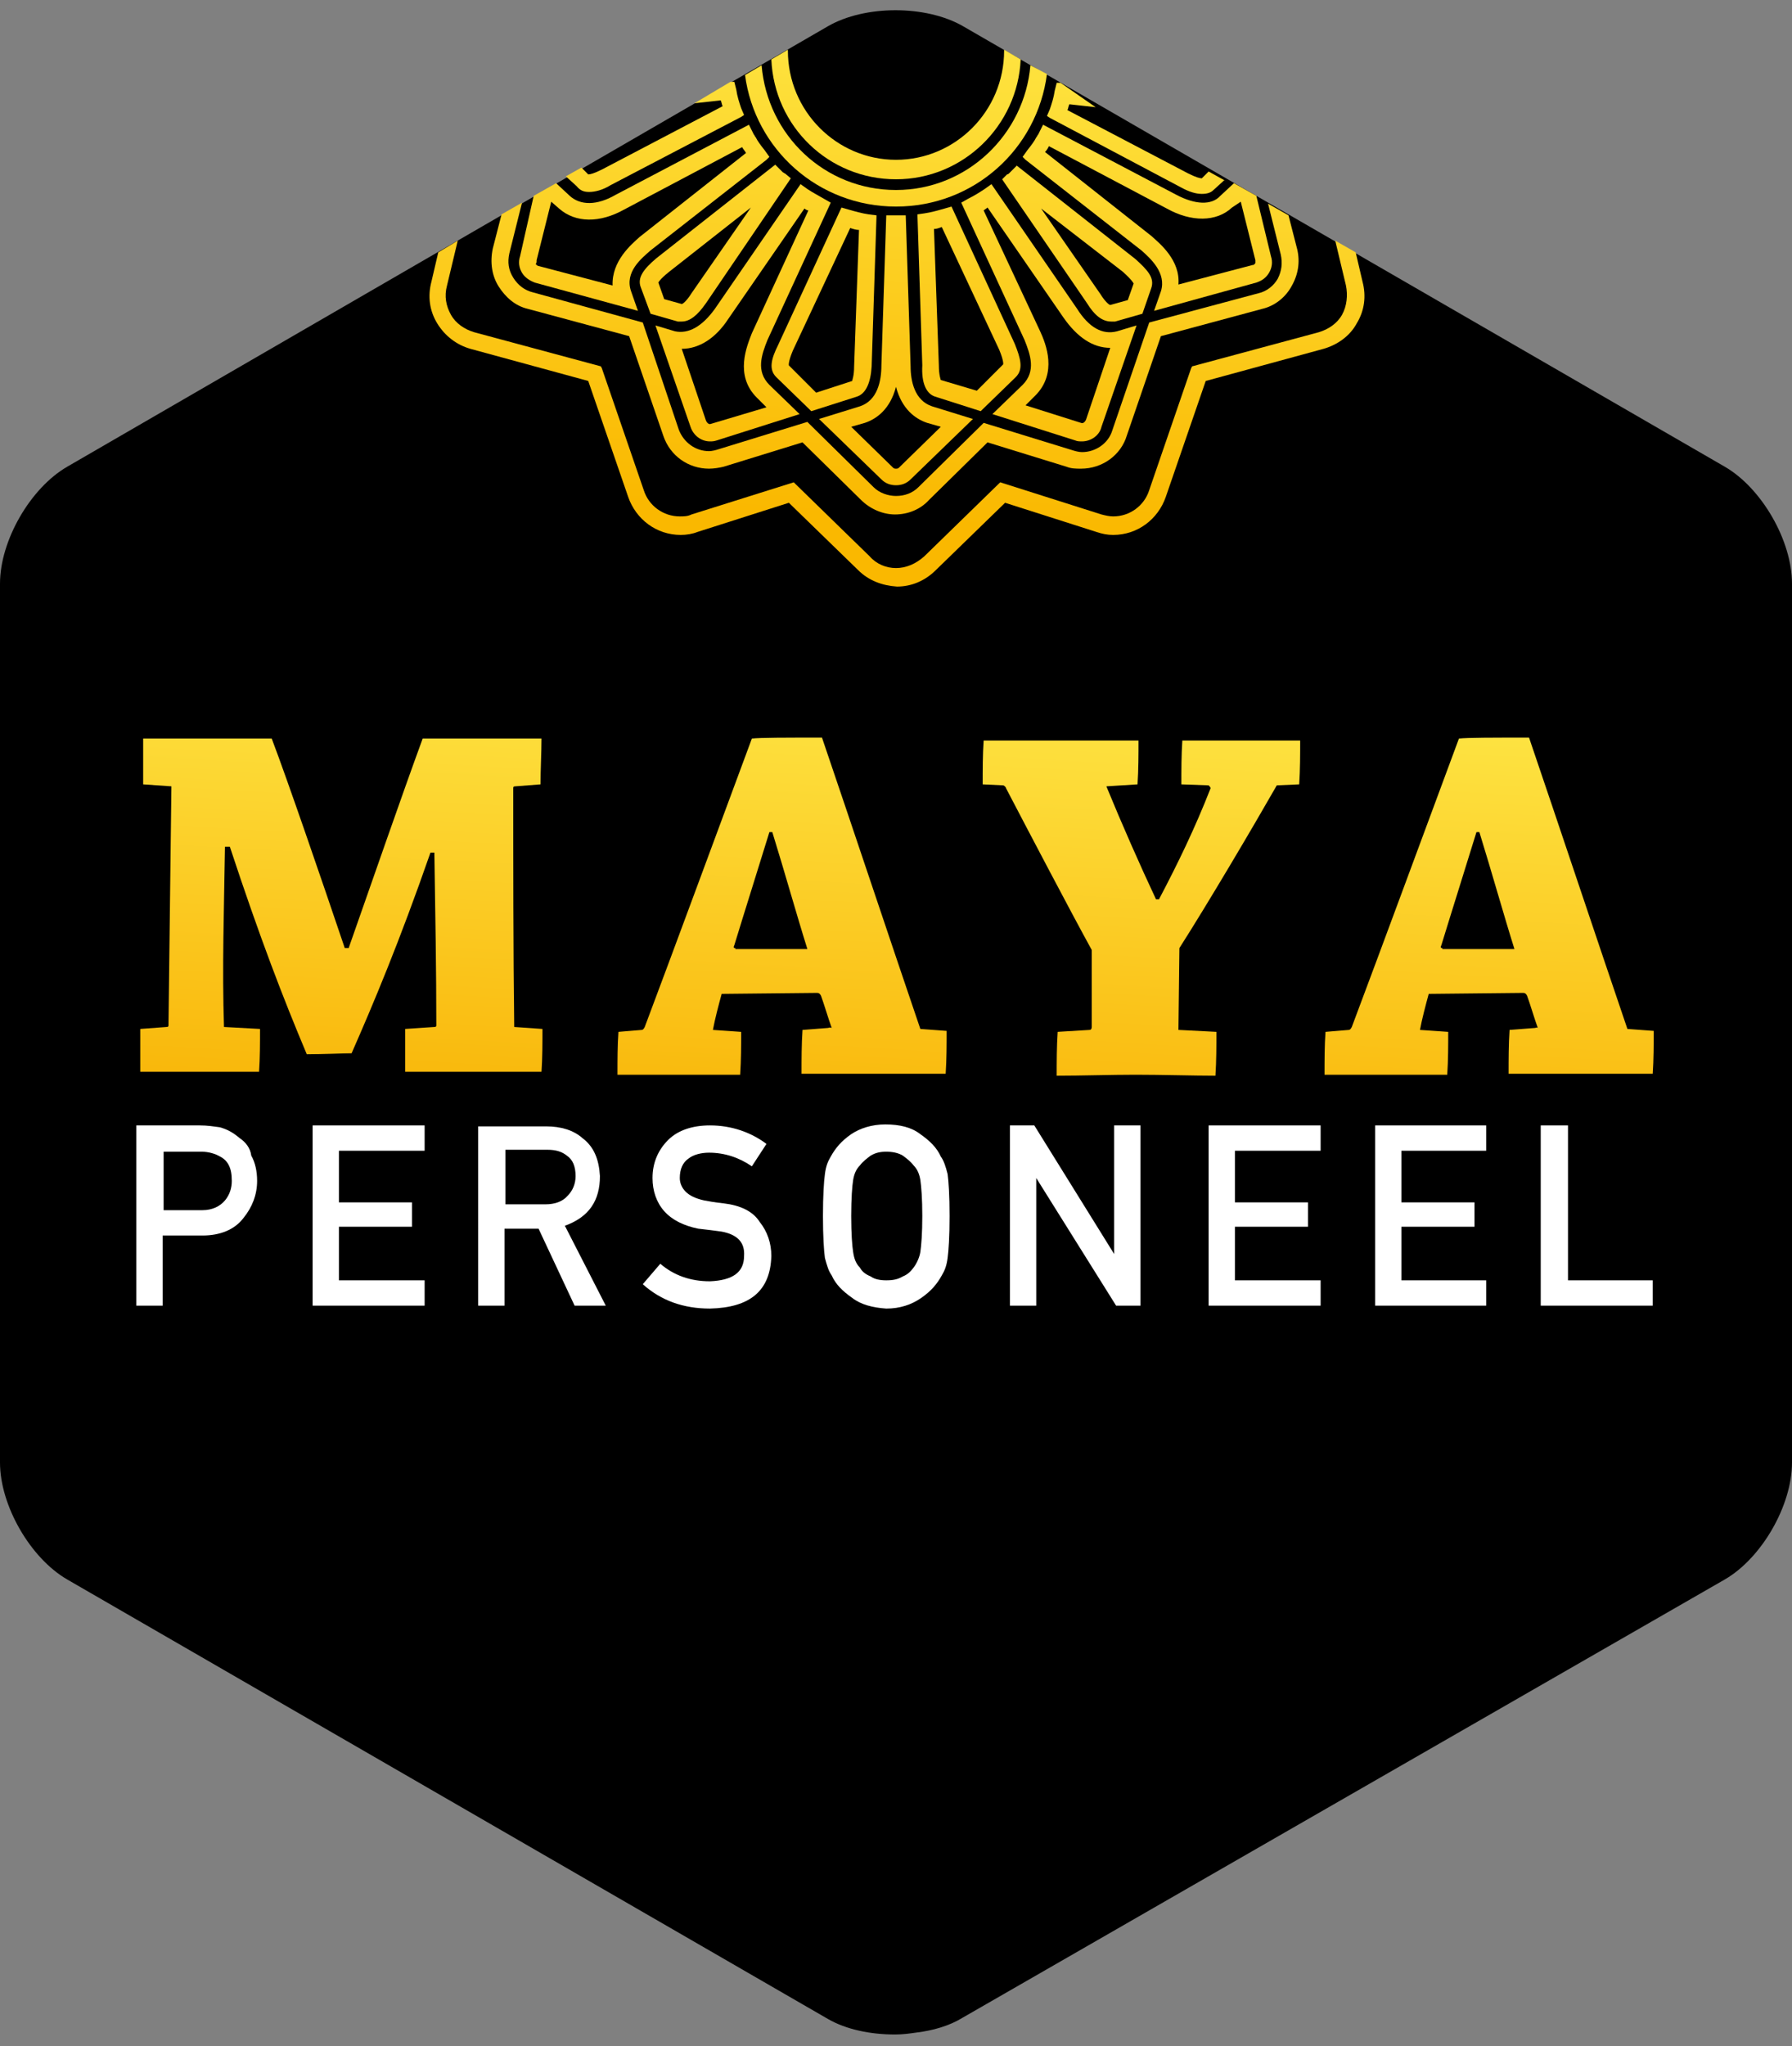
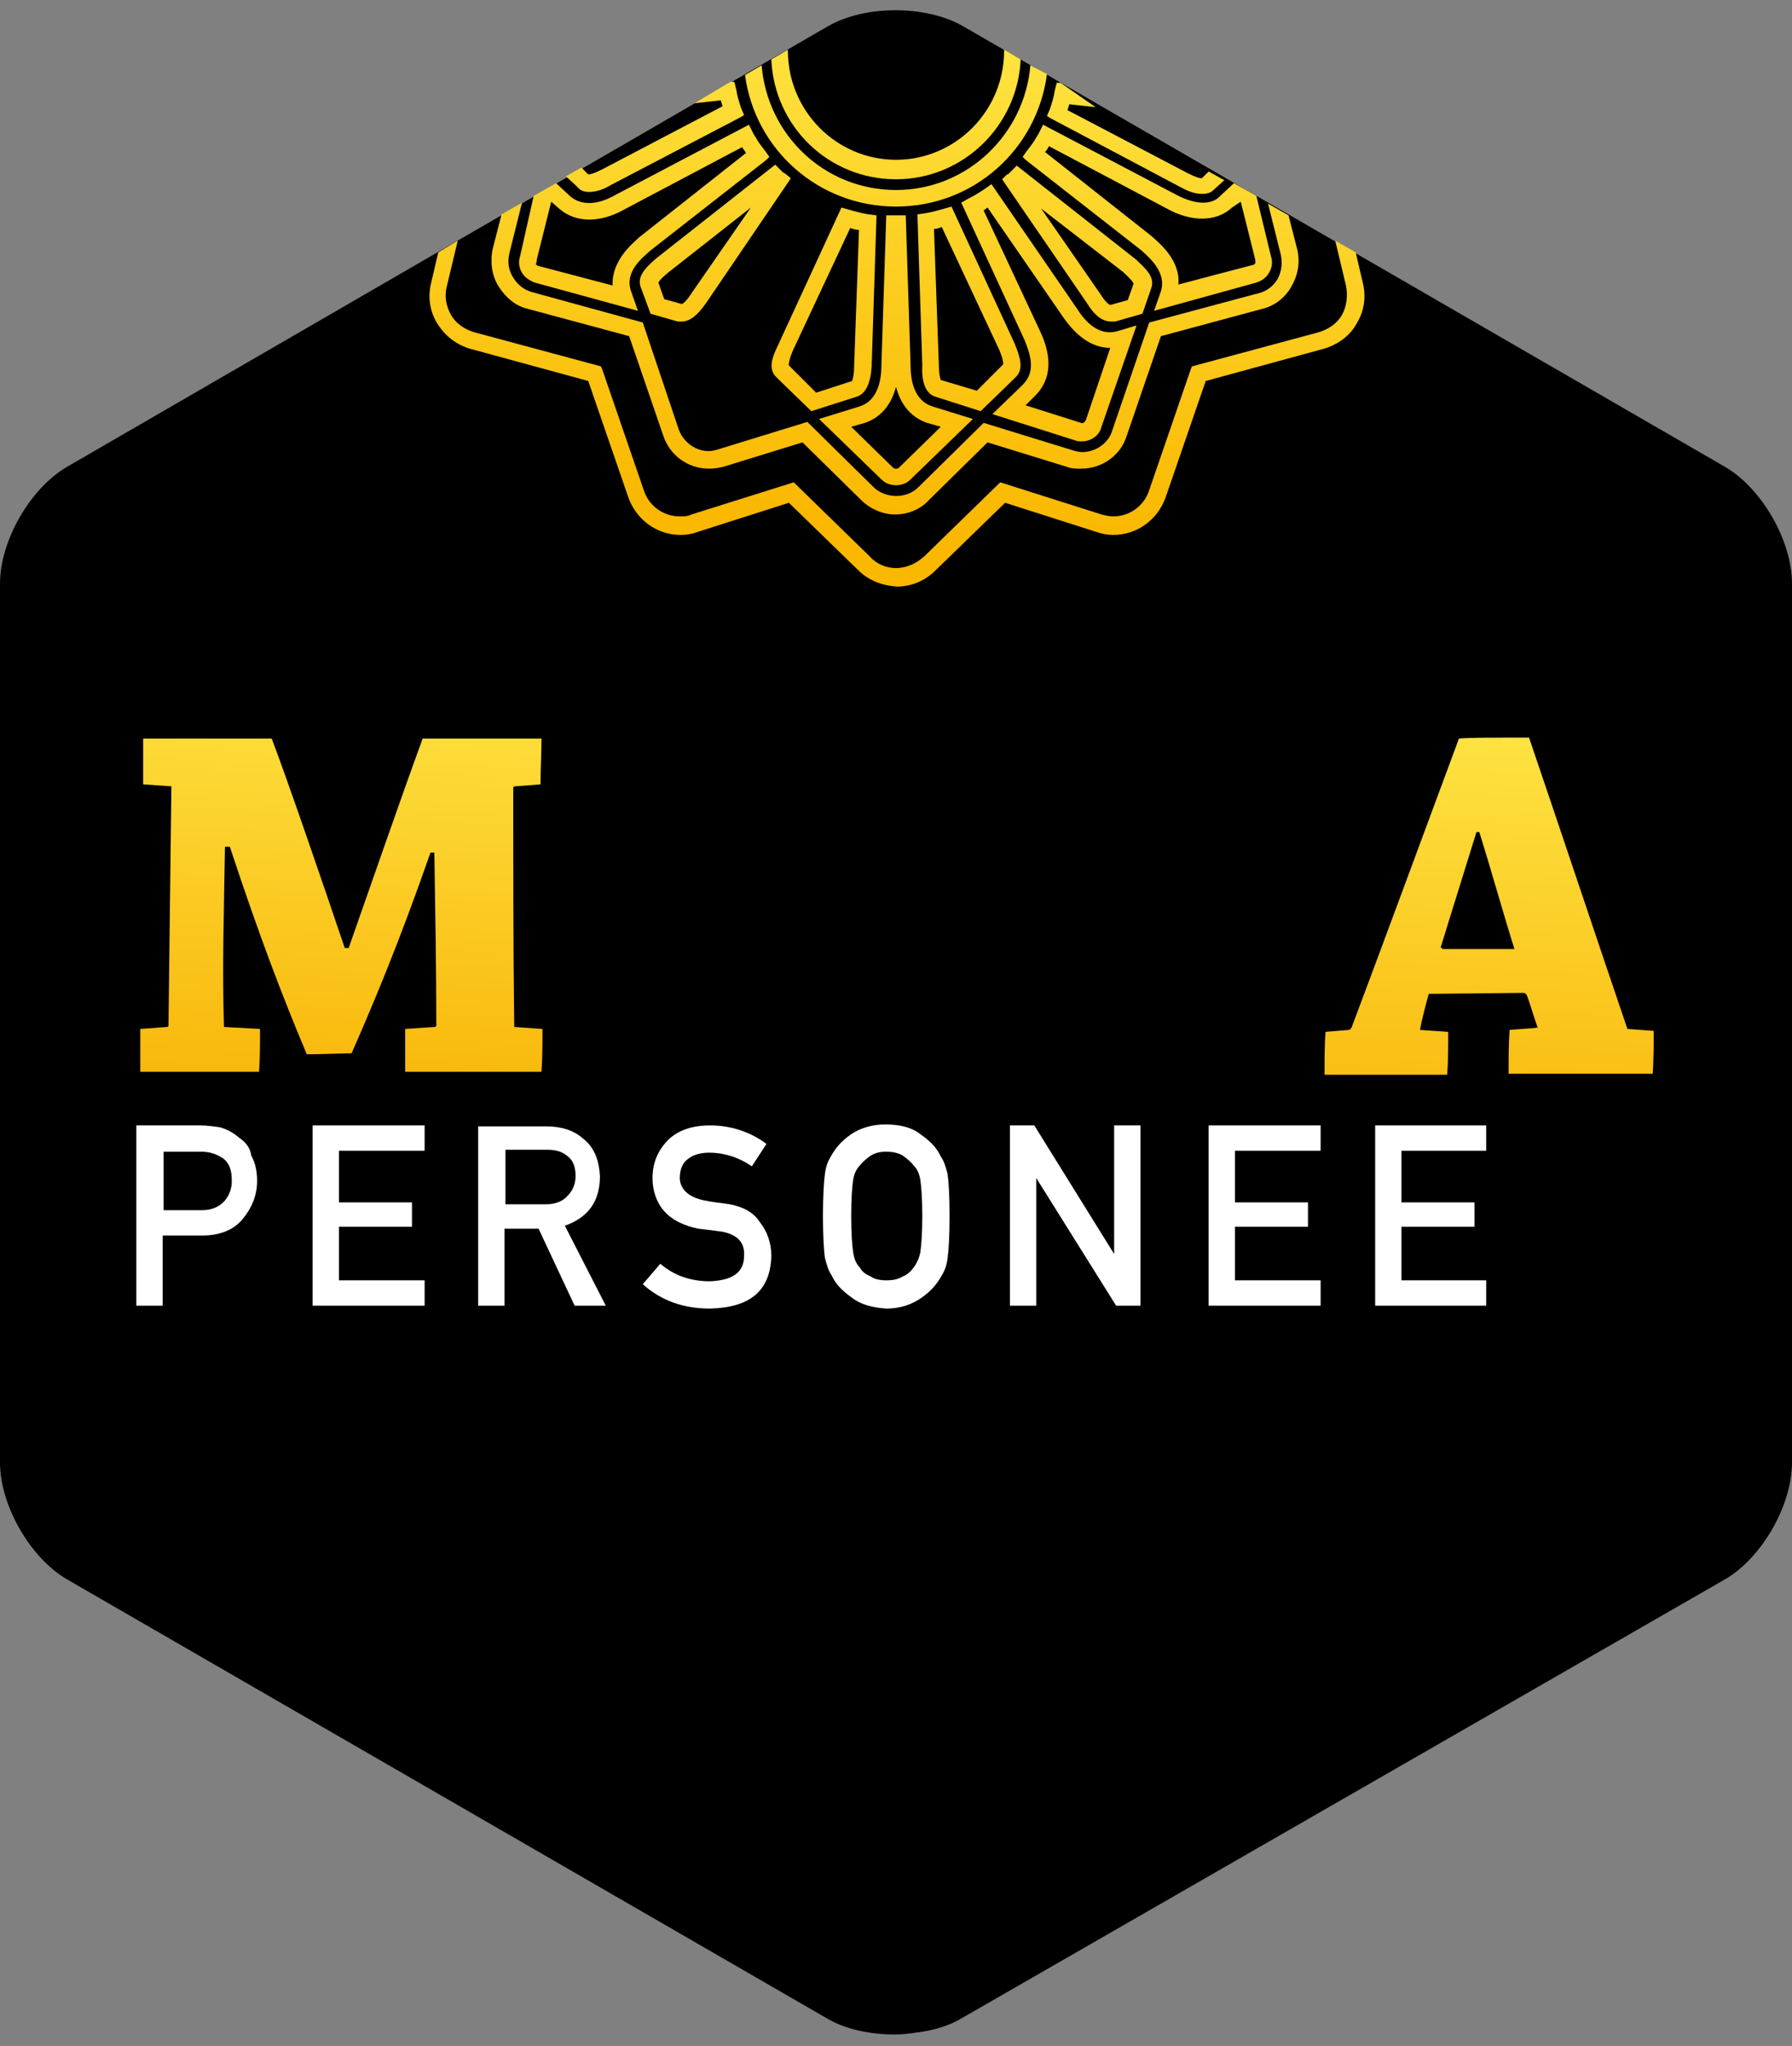
<svg xmlns="http://www.w3.org/2000/svg" version="1.1" id="Layer_1" x="0px" y="0px" viewBox="0 0 184 210" style="enable-background:new 0 0 184 210;" width="184" height="210" xml:space="preserve">
  <rect x="0" y="0" width="184" height="210" fill="#808080" stroke="none" />
  <style type="text/css">
	.st0{fill:url(#SVGID_1_);}
	.st1{fill:url(#SVGID_00000181781927903797409730000005726119208422255519_);}
	.st2{fill:url(#SVGID_00000171686030078145786580000007602656553830114222_);}
	.st3{fill:url(#SVGID_00000124846874530939590820000005282679132739255467_);}
	.st4{fill:url(#SVGID_00000003822383643982506470000015931662083564037536_);}
	.st5{fill:url(#SVGID_00000099622790515972397320000007522885526897076352_);}
	.st6{fill:url(#SVGID_00000008844337322716730860000013766254504009359793_);}
	.st7{fill:url(#SVGID_00000105411974765018411030000001367924803692548763_);}
	.st8{fill:url(#SVGID_00000100346797389263641210000008036900609324625068_);}
	.st9{fill:url(#SVGID_00000142165751888077702980000006466065459607232944_);}
	.st10{fill:url(#SVGID_00000175320968008855106820000007548356784419450544_);}
	.st11{fill:url(#SVGID_00000088131937481034457890000006898987501841862583_);}
	.st12{fill:url(#SVGID_00000058561344368747448920000014855271464307556784_);}
	.st13{fill:url(#SVGID_00000044874722182171604120000006139469526312381336_);}
	.st14{fill:url(#SVGID_00000022534957251156139000000005403255925220042661_);}
	.st15{fill:#FFFFFF;}
	.st16{fill:url(#SVGID_00000170990118570518160680000009415835766660746135_);}
	.st17{fill:url(#SVGID_00000059297421945548104450000005780676401028683195_);}
	.st18{fill:url(#SVGID_00000122722329765207458570000007638622526616846002_);}
	.st19{fill:url(#SVGID_00000078038872969075388750000005726360011047242164_);}
</style>
  <path d="M177.1,162.1c3.8-2.2,6.9-7.6,6.9-12l0-90.2c0-4.4-3.1-9.8-6.9-12L98.9,2.7c-3.8-2.2-10.1-2.2-13.9,0L6.9,47.9  C3.1,50.1,0,55.5,0,59.9l0,90.2c0,4.4,3.1,9.8,6.9,12l78.1,45.1c1.9,1.1,4.4,1.6,6.9,1.6c0.8,0,1.5-0.1,2.2-0.2  c1.7-0.2,3.4-0.7,4.7-1.5L177.1,162.1z" />
  <g>
    <linearGradient id="SVGID_1_" gradientUnits="userSpaceOnUse" x1="94.714" y1="-10.197" x2="90.071" y2="53.257">
      <stop offset="0" style="stop-color:#FFF052" />
      <stop offset="1" style="stop-color:#FAB800" />
    </linearGradient>
    <path class="st0" d="M51.2,29.4c0.7,1.1,1.7,2,3,2.3l10.4,2.8l3.5,10.2c0.7,2.1,2.6,3.4,4.7,3.4c0.5,0,1.1-0.1,1.5-0.2l8.1-2.5   l6,5.9c0.9,0.9,2.2,1.5,3.5,1.5c1.3,0,2.6-0.5,3.5-1.5l6-5.9l8.1,2.5c0.5,0.2,1,0.2,1.5,0.2c2.2,0,4.1-1.4,4.7-3.4l3.5-10.2   l10.4-2.8c1.3-0.3,2.4-1.2,3-2.3c0.7-1.2,0.9-2.5,0.6-3.8l-0.9-3.5l-2.1-1.2l0,0l1.3,5.2c0.2,0.9,0.1,1.7-0.3,2.5   c-0.4,0.7-1.1,1.3-2,1.5L118,33.1l-3.8,11.1c-0.4,1.3-1.7,2.2-3.1,2.2c-0.3,0-0.7-0.1-1-0.2l-9.1-2.8l-0.2,0.2L94.3,50   c-0.6,0.6-1.4,0.9-2.3,0.9c-0.8,0-1.7-0.3-2.3-0.9l-6.6-6.5l-0.2-0.2l-9.1,2.8c-0.3,0.1-0.7,0.2-1,0.2c-1.4,0-2.6-0.9-3.1-2.2   L66,33.1L54.7,30c-0.8-0.2-1.5-0.7-2-1.5c-0.5-0.8-0.6-1.6-0.4-2.5l1.3-5.2l-2.1,1.2l-0.9,3.5C50.3,26.9,50.5,28.3,51.2,29.4z" />
    <linearGradient id="SVGID_00000152983800125288103210000014609998427514059686_" gradientUnits="userSpaceOnUse" x1="93.263" y1="-10.303" x2="88.62" y2="53.151">
      <stop offset="0" style="stop-color:#FFF052" />
      <stop offset="1" style="stop-color:#FAB800" />
    </linearGradient>
    <path style="fill:url(#SVGID_00000152983800125288103210000014609998427514059686_);" d="M105.8,6.7c-0.6,7.1-6.5,12.8-13.8,12.8   c-7.3,0-13.2-5.6-13.8-12.8l-1.7,1c1,7.6,7.5,13.5,15.5,13.5c8,0,14.5-5.9,15.5-13.6L105.8,6.7z" />
    <linearGradient id="SVGID_00000028295405778656342540000010951586615565030785_" gradientUnits="userSpaceOnUse" x1="118.518" y1="-8.454" x2="113.875" y2="54.998">
      <stop offset="0" style="stop-color:#FFF052" />
      <stop offset="1" style="stop-color:#FAB800" />
    </linearGradient>
    <path style="fill:url(#SVGID_00000028295405778656342540000010951586615565030785_);" d="M108.9,8.5l-0.4,0l-0.2,0.8   c-0.1,0.7-0.3,1.3-0.5,1.9l-0.3,0.7l0.3,0.2l13.4,7.1c0.9,0.5,1.6,0.7,2.2,0.7c0.5,0,0.9-0.1,1.2-0.4l1.1-1l0.2,0.1l-1.8-1   l-0.7,0.7c-0.2,0-0.6-0.1-1.4-0.5l-12.4-6.5c0.1-0.2,0.1-0.4,0.2-0.6l2.7,0.3L108.9,8.5z" />
    <linearGradient id="SVGID_00000067943218094091199140000004107648913631911064_" gradientUnits="userSpaceOnUse" x1="69.279" y1="-12.057" x2="64.636" y2="51.395">
      <stop offset="0" style="stop-color:#FFF052" />
      <stop offset="1" style="stop-color:#FAB800" />
    </linearGradient>
    <path style="fill:url(#SVGID_00000067943218094091199140000004107648913631911064_);" d="M60.5,19.7c0.6,0,1.4-0.2,2.2-0.7L76.1,12   l0.3-0.2l-0.3-0.7c-0.2-0.6-0.4-1.2-0.5-1.9l-0.2-0.8l-0.4,0l-3.7,2.2l2.7-0.3c0.1,0.2,0.1,0.4,0.2,0.6l-12.4,6.5   c-0.8,0.4-1.2,0.5-1.4,0.5l-0.7-0.7l-1.6,0.9l1.1,1C59.6,19.6,60,19.7,60.5,19.7z" />
    <linearGradient id="SVGID_00000034782320802099982550000002976744630835291281_" gradientUnits="userSpaceOnUse" x1="94.964" y1="-10.178" x2="90.32" y2="53.276">
      <stop offset="0" style="stop-color:#FFF052" />
      <stop offset="1" style="stop-color:#FAB800" />
    </linearGradient>
    <path style="fill:url(#SVGID_00000034782320802099982550000002976744630835291281_);" d="M45,25.9l-0.7,3c-0.4,1.5-0.2,3,0.6,4.3   c0.8,1.3,2,2.2,3.4,2.6l12.1,3.3l4.1,11.9c0.8,2.3,2.9,3.9,5.4,3.9c0.6,0,1.2-0.1,1.7-0.3l9.4-3l7.1,6.9c1.1,1.1,2.5,1.6,4,1.7   c1.5,0,2.9-0.6,4-1.7l7.1-6.9l9.4,3c0.6,0.2,1.1,0.3,1.7,0.3c2.5,0,4.6-1.6,5.4-3.9l4.1-11.9l12.1-3.3c1.4-0.4,2.7-1.3,3.4-2.6   c0.8-1.3,1-2.8,0.6-4.3l-0.7-3l-2.1-1.2l1.1,4.6c0.2,1,0.1,2.1-0.4,3c-0.5,0.9-1.4,1.5-2.4,1.8l-13,3.5l-0.1,0.2l-4.3,12.5   c-0.5,1.6-2,2.7-3.7,2.7c-0.4,0-0.8-0.1-1.2-0.2l-10.4-3.3l-7.8,7.6C94,57.9,93,58.3,92,58.3c-1,0-2-0.4-2.7-1.2l-7.8-7.6L71,52.8   C70.6,53,70.2,53,69.8,53c-1.7,0-3.2-1.1-3.7-2.7l-4.3-12.5l-0.1-0.2l-13-3.5c-1-0.3-1.9-0.9-2.4-1.8c-0.5-0.9-0.7-1.9-0.4-3   l1.1-4.6L45,25.9z" />
    <linearGradient id="SVGID_00000050659164956225999140000013917491372626285998_" gradientUnits="userSpaceOnUse" x1="93.192" y1="-10.308" x2="88.549" y2="53.147">
      <stop offset="0" style="stop-color:#FFF052" />
      <stop offset="1" style="stop-color:#FAB800" />
    </linearGradient>
    <path style="fill:url(#SVGID_00000050659164956225999140000013917491372626285998_);" d="M92,18.4c6.9,0,12.5-5.5,12.8-12.3l-1.7-1   c0,0,0,0.1,0,0.1c0,6.2-5,11.2-11.1,11.2c-6.1,0-11.1-5-11.1-11.2c0,0,0-0.1,0-0.1l-1.7,1C79.5,13,85.1,18.4,92,18.4z" />
    <linearGradient id="SVGID_00000129893082333653145710000008641231228415313794_" gradientUnits="userSpaceOnUse" x1="119.999" y1="-8.346" x2="115.356" y2="55.108">
      <stop offset="0" style="stop-color:#FFF052" />
      <stop offset="1" style="stop-color:#FAB800" />
    </linearGradient>
    <path style="fill:url(#SVGID_00000129893082333653145710000008641231228415313794_);" d="M120.8,20l-13.7-7.2l-0.5,1   c-0.1,0.1-0.1,0.2-0.2,0.3c-0.2,0.4-0.5,0.8-0.9,1.3l-0.5,0.7l0.3,0.3l11.9,9.3c0.9,0.8,2.6,2.3,2,4.2l-0.7,2L129,29   c0.6-0.2,1-0.5,1.3-1c0.3-0.5,0.4-1.1,0.2-1.7l-1.5-6.2l-2.3-1.3l-1.4,1.3C124.4,21.1,122.7,21,120.8,20z M127.4,20.7l1.5,6   c0,0.1,0,0.2,0,0.3c-0.1,0.1-0.1,0.2-0.3,0.2l-7.6,2c0.2-2.5-1.9-4.2-2.8-5l-10.9-8.6c0.2-0.2,0.3-0.4,0.4-0.6l12.1,6.4   c2.5,1.4,5.1,1.4,6.7-0.1L127.4,20.7z" />
    <linearGradient id="SVGID_00000142880316748674537990000009587176731963177613_" gradientUnits="userSpaceOnUse" x1="68.642" y1="-12.104" x2="63.999" y2="51.349">
      <stop offset="0" style="stop-color:#FFF052" />
      <stop offset="1" style="stop-color:#FAB800" />
    </linearGradient>
    <path style="fill:url(#SVGID_00000142880316748674537990000009587176731963177613_);" d="M53.4,26.3c-0.2,0.6-0.1,1.2,0.2,1.7   c0.3,0.5,0.8,0.8,1.3,1l10.6,2.9l-0.7-2c-0.7-2,1.1-3.4,2-4.2l11.9-9.3l0.3-0.3l-0.5-0.7c-0.4-0.5-0.7-0.9-0.9-1.3   c-0.1-0.1-0.1-0.2-0.2-0.3l-0.5-1L63.2,20c-1.9,1.1-3.6,1.1-4.7,0.1l-1.4-1.3l-2.3,1.3L53.4,26.3z M55.1,26.7l1.5-6l0.8,0.7   c1.7,1.5,4.2,1.5,6.7,0.1l12.1-6.4c0.1,0.2,0.3,0.4,0.4,0.6l-10.9,8.6c-0.9,0.8-2.9,2.5-2.8,5l-7.6-2c-0.1,0-0.2-0.1-0.3-0.2   C55.1,27,55.1,26.9,55.1,26.7z" />
    <linearGradient id="SVGID_00000137828106393425039920000003871989429787639454_" gradientUnits="userSpaceOnUse" x1="87.844" y1="-10.698" x2="83.201" y2="52.754">
      <stop offset="0" style="stop-color:#FFF052" />
      <stop offset="1" style="stop-color:#FAB800" />
    </linearGradient>
    <path style="fill:url(#SVGID_00000137828106393425039920000003871989429787639454_);" d="M79.7,38.7l3.4,3.3l0.2,0.2l4.7-1.5   c0.9-0.3,1.4-1.4,1.5-3.1l0.5-15.5L89.2,22c-0.7-0.1-1.4-0.3-2.1-0.5l-0.7-0.2l-6.5,14.1C79.2,36.8,78.9,37.9,79.7,38.7z M81.4,36   l5.9-12.6c0.3,0.1,0.6,0.2,0.9,0.2l-0.5,14c0,1-0.2,1.4-0.2,1.5l-3.7,1.2L81,37.5C81,37.5,80.9,37.2,81.4,36z" />
    <linearGradient id="SVGID_00000143589678213771658380000010230457839320812439_" gradientUnits="userSpaceOnUse" x1="102.319" y1="-9.639" x2="97.676" y2="53.813">
      <stop offset="0" style="stop-color:#FFF052" />
      <stop offset="1" style="stop-color:#FAB800" />
    </linearGradient>
    <path style="fill:url(#SVGID_00000143589678213771658380000010230457839320812439_);" d="M96,40.7l4.7,1.5l0.2-0.2l3.4-3.3   c0.8-0.8,0.5-1.9-0.1-3.4l-6.5-14.1l-0.7,0.2c-0.7,0.2-1.4,0.4-2.1,0.5l-0.7,0.1l0.5,15.5C94.6,39.3,95.1,40.4,96,40.7z M96.7,23.3   l5.9,12.6c0.5,1.2,0.4,1.5,0.4,1.5l-2.7,2.7L96.6,39c0,0-0.2-0.5-0.2-1.5l-0.5-14C96.2,23.5,96.4,23.4,96.7,23.3z" />
    <linearGradient id="SVGID_00000172433294551768853050000017159376755991177346_" gradientUnits="userSpaceOnUse" x1="95.889" y1="-10.111" x2="91.246" y2="53.343">
      <stop offset="0" style="stop-color:#FFF052" />
      <stop offset="1" style="stop-color:#FAB800" />
    </linearGradient>
    <path style="fill:url(#SVGID_00000172433294551768853050000017159376755991177346_);" d="M88.3,41.7L84.1,43l6.4,6.2   c0.4,0.4,0.9,0.6,1.5,0.6c0.6,0,1.1-0.2,1.5-0.6l6.4-6.2l-4.2-1.3c-1.8-0.6-2.2-2.6-2.2-4.1L93,22.1l-1,0l-1,0l-0.5,15.4   C90.5,39.1,90.1,41.1,88.3,41.7z M92,39.7c0.6,2.3,2,3.3,3.2,3.7l1.4,0.4L92.3,48c-0.1,0.1-0.2,0.1-0.3,0.1c-0.1,0-0.2,0-0.3-0.1   l-4.3-4.2l1.4-0.4C90,43,91.4,42,92,39.7z" />
    <linearGradient id="SVGID_00000138558833201584411520000000521386569269919114_" gradientUnits="userSpaceOnUse" x1="79.085" y1="-11.341" x2="74.442" y2="52.114">
      <stop offset="0" style="stop-color:#FFF052" />
      <stop offset="1" style="stop-color:#FAB800" />
    </linearGradient>
-     <path style="fill:url(#SVGID_00000138558833201584411520000000521386569269919114_);" d="M69.3,34l-2-0.6l3.6,10.4   c0.3,0.9,1.1,1.5,2,1.5c0.2,0,0.4,0,0.7-0.1l8.5-2.7l-3.1-3c-1.4-1.4-0.8-3.1-0.2-4.6l6.5-14.1l-0.7-0.4c-0.5-0.3-1.1-0.6-1.7-1   l-0.7-0.5l-8.8,12.8C72.1,33.5,70.7,34.3,69.3,34z M74.8,32.7l7.8-11.3c0.1,0.1,0.3,0.2,0.4,0.2l-5.8,12.6   c-0.5,1.3-1.8,4.3,0.5,6.6l1,1L73,43.5c-0.2,0.1-0.4-0.1-0.5-0.3l-2.5-7.4c0,0,0,0,0,0C71.8,35.8,73.5,34.7,74.8,32.7z" />
    <linearGradient id="SVGID_00000101096532188982461690000000040218527872509329_" gradientUnits="userSpaceOnUse" x1="112.852" y1="-8.87" x2="108.208" y2="54.585">
      <stop offset="0" style="stop-color:#FFF052" />
      <stop offset="1" style="stop-color:#FAB800" />
    </linearGradient>
    <path style="fill:url(#SVGID_00000101096532188982461690000000040218527872509329_);" d="M111.6,31.1c0.8,1.3,1.6,1.9,2.5,1.9   c0.2,0,0.3,0,0.4,0l2.8-0.8l0.9-2.6c0.4-1.1-0.4-1.9-1.6-3l-12.2-9.6l-0.7,0.7l-0.1,0.1c0,0-0.1,0.1-0.2,0.1l-0.5,0.5l0.2,0.3   L111.6,31.1z M115.3,27.9c1,0.9,1.1,1.2,1.1,1.2l-0.6,1.7l-1.8,0.5c-0.1,0-0.5-0.3-1-1.1l-6.1-8.8L115.3,27.9z" />
    <linearGradient id="SVGID_00000164493687784045912070000008345853403379945883_" gradientUnits="userSpaceOnUse" x1="110.372" y1="-9.051" x2="105.729" y2="54.403">
      <stop offset="0" style="stop-color:#FFF052" />
      <stop offset="1" style="stop-color:#FAB800" />
    </linearGradient>
    <path style="fill:url(#SVGID_00000164493687784045912070000008345853403379945883_);" d="M105,39.5l-3.1,3l8.5,2.7   c0.2,0.1,0.5,0.1,0.7,0.1c0.9,0,1.8-0.6,2-1.5l3.6-10.4l-2,0.6c-1.5,0.4-2.9-0.4-4.1-2.3l-8.8-12.8l-0.7,0.5   c-0.6,0.4-1.1,0.7-1.7,1l-0.7,0.4l6.5,14.1C105.8,36.4,106.4,38.1,105,39.5z M101.4,21.3l7.8,11.3c1.4,2,3,3.1,4.8,3.1c0,0,0,0,0,0   l-2.5,7.4c-0.1,0.2-0.3,0.4-0.5,0.3l-5.7-1.8l1-1c2.3-2.3,1.1-5.3,0.5-6.6L101,21.6C101.1,21.5,101.3,21.4,101.4,21.3z" />
    <linearGradient id="SVGID_00000032626317424478010390000016079907950654001556_" gradientUnits="userSpaceOnUse" x1="76.108" y1="-11.559" x2="71.465" y2="51.896">
      <stop offset="0" style="stop-color:#FFF052" />
      <stop offset="1" style="stop-color:#FAB800" />
    </linearGradient>
    <path style="fill:url(#SVGID_00000032626317424478010390000016079907950654001556_);" d="M66.8,32.2l2.8,0.8c0.1,0,0.2,0,0.4,0   c0.8,0,1.6-0.6,2.5-1.9L81,18.6l0.2-0.3l-0.6-0.5c-0.1,0-0.1-0.1-0.2-0.1l-0.1-0.1l-0.7-0.7l-12.2,9.6c-1.3,1.1-2,2-1.6,3   L66.8,32.2z M68.7,27.9l8.4-6.6L71,30.1c-0.5,0.8-0.9,1.1-1,1.1l-1.8-0.5L67.6,29C67.6,29,67.7,28.7,68.7,27.9z" />
  </g>
  <g>
    <path class="st15" d="M24.6,116.8c-0.7-0.6-1.3-0.9-2-1.1c-0.7-0.1-1.3-0.2-2.1-0.2h-6.5V134h2.7v-7.2h4.1c1.8,0,3.3-0.6,4.2-1.8   c0.9-1.1,1.4-2.4,1.4-3.8c0-1-0.2-1.9-0.6-2.6C25.7,117.8,25.2,117.2,24.6,116.8z M23.1,123.2c-0.5,0.6-1.3,1-2.3,1h-4v-6h3.9   c0.7,0,1.4,0.2,1.9,0.5c0.4,0.2,0.7,0.5,0.9,0.9c0.2,0.4,0.3,0.9,0.3,1.6C23.8,121.9,23.6,122.6,23.1,123.2z" />
    <polygon class="st15" points="32.1,134 43.6,134 43.6,131.4 34.8,131.4 34.8,125.9 42.3,125.9 42.3,123.4 34.8,123.4 34.8,118.1    43.6,118.1 43.6,115.5 32.1,115.5  " />
    <path class="st15" d="M61.6,120.7c-0.1-1.7-0.6-3-1.8-3.9c-0.9-0.8-2.2-1.2-3.7-1.2h-7V134h2.7v-7.9h3.5l3.7,7.9h3.2l-4.2-8.2   C60.5,124.9,61.6,123.2,61.6,120.7z M51.9,123.6V118h4.3c0.9,0,1.5,0.2,2,0.6c0.6,0.4,0.9,1.1,0.9,2.1c0,0.8-0.3,1.5-0.8,2   c-0.5,0.6-1.3,0.9-2.3,0.9H51.9z" />
    <path class="st15" d="M74.3,123.5c-0.9-0.1-1.5-0.2-2-0.3c-0.9-0.2-1.5-0.5-1.9-0.9c-0.4-0.4-0.6-0.9-0.6-1.4c0-0.9,0.3-1.6,0.9-2   c0.5-0.4,1.3-0.6,2.1-0.6c1.6,0,3.1,0.5,4.4,1.4l1.5-2.3c-1.6-1.2-3.6-1.9-5.8-1.9c-1.8,0-3.3,0.5-4.3,1.5c-1,1-1.6,2.3-1.6,3.9   c0,1.3,0.4,2.5,1.2,3.4c0.8,0.9,2,1.5,3.5,1.8c0.9,0.1,1.7,0.2,2.4,0.3c1.6,0.3,2.4,1.1,2.3,2.5c0,1.7-1.2,2.5-3.5,2.6   c-2,0-3.7-0.6-5.1-1.8l-1.8,2.1c1.9,1.7,4.2,2.5,6.9,2.5c4.1-0.1,6.2-1.8,6.3-5.4c0-1.3-0.4-2.5-1.2-3.5   C77.3,124.3,76,123.7,74.3,123.5z" />
    <path class="st15" d="M96.6,118.7c-0.4-0.9-1.1-1.6-2.1-2.3c-0.9-0.7-2.1-1-3.6-1c-1.4,0-2.6,0.4-3.5,1c-1,0.7-1.6,1.4-2.1,2.3   c-0.3,0.5-0.5,1-0.6,1.8c-0.1,0.7-0.2,2.2-0.2,4.3c0,2.1,0.1,3.6,0.2,4.3c0.1,0.4,0.2,0.7,0.3,1c0.1,0.3,0.2,0.5,0.4,0.8   c0.4,0.9,1.1,1.6,2.1,2.3c0.9,0.7,2.1,1,3.5,1.1c1.4,0,2.6-0.4,3.6-1.1c1-0.7,1.6-1.4,2.1-2.3c0.3-0.5,0.5-1,0.6-1.8   c0.1-0.7,0.2-2.2,0.2-4.3c0-2.1-0.1-3.6-0.2-4.3C97.1,119.7,96.9,119.1,96.6,118.7z M94.5,128.5c-0.1,0.6-0.4,1.2-0.7,1.6   c-0.3,0.4-0.6,0.7-1.1,0.9c-0.5,0.3-1,0.4-1.7,0.4c-0.6,0-1.2-0.1-1.6-0.4c-0.5-0.2-0.9-0.5-1.1-0.9c-0.4-0.4-0.6-0.9-0.7-1.6   c-0.1-0.6-0.2-1.9-0.2-3.7c0-1.8,0.1-3.1,0.2-3.7c0.1-0.6,0.3-1.1,0.7-1.5c0.3-0.4,0.7-0.7,1.1-1c0.5-0.3,1-0.4,1.6-0.4   c0.6,0,1.2,0.1,1.7,0.4c0.4,0.3,0.8,0.6,1.1,1c0.4,0.4,0.6,0.9,0.7,1.5c0.1,0.7,0.2,1.9,0.2,3.7C94.7,126.6,94.6,127.8,94.5,128.5z   " />
    <polygon class="st15" points="114.4,128.7 114.4,128.7 106.2,115.5 103.7,115.5 103.7,134 106.4,134 106.4,120.9 106.4,120.9    114.6,134 117.1,134 117.1,115.5 114.4,115.5  " />
    <polygon class="st15" points="124.1,134 135.6,134 135.6,131.4 126.8,131.4 126.8,125.9 134.3,125.9 134.3,123.4 126.8,123.4    126.8,118.1 135.6,118.1 135.6,115.5 124.1,115.5  " />
    <polygon class="st15" points="141.2,134 152.6,134 152.6,131.4 143.9,131.4 143.9,125.9 151.4,125.9 151.4,123.4 143.9,123.4    143.9,118.1 152.6,118.1 152.6,115.5 141.2,115.5  " />
-     <polygon class="st15" points="161,115.5 158.2,115.5 158.2,134 169.7,134 169.7,131.4 161,131.4  " />
  </g>
  <g>
    <linearGradient id="SVGID_00000144329244099477840560000016433327211628861608_" gradientUnits="userSpaceOnUse" x1="37.145" y1="55.693" x2="33.533" y2="119.663">
      <stop offset="0" style="stop-color:#FFF052" />
      <stop offset="1" style="stop-color:#F8AF00" />
    </linearGradient>
    <path style="fill:url(#SVGID_00000144329244099477840560000016433327211628861608_);" d="M23.1,86.9h0.5c3.1,9.4,5.5,15.6,7.9,21.3   c1.6,0,3.8-0.1,4.6-0.1c2.2-5,4.9-11.4,8.1-20.6h0.4c0.1,6.4,0.2,12.2,0.2,17.7c0,0.1,0,0.2-0.2,0.2l-3,0.2c0,1.4,0,3,0,4.4   c2.2,0,5.2,0,7.7,0c1.9,0,4.5,0,6.3,0c0.1-1.4,0.1-3,0.1-4.4l-2.9-0.2c-0.1-7.9-0.1-17-0.1-24.5c0-0.1,0-0.2,0.2-0.2l2.6-0.2   c0-1.5,0.1-3.3,0.1-4.7c-3.5,0-8.5,0-12.2,0c-2.2,6-5.1,14.4-7.6,21.5h-0.4c-2.4-7.1-5.9-17.3-7.5-21.5c-4.1,0-9.5,0-13.2,0   c0,1.5,0,3.2,0,4.7l2.9,0.2c-0.1,7.4-0.2,17-0.3,24.5c0,0.1,0,0.2-0.2,0.2l-2.7,0.2c0,1.4,0,3,0,4.4c1.7,0,3.4,0,5.4,0   c2.2,0,4.9,0,6.8,0c0.1-1.4,0.1-3,0.1-4.4l-3.7-0.2C22.8,99.4,23,93.4,23.1,86.9z" />
    <linearGradient id="SVGID_00000065796164945348363590000018162806795258792833_" gradientUnits="userSpaceOnUse" x1="83.136" y1="58.29" x2="79.525" y2="122.259">
      <stop offset="0" style="stop-color:#FFF052" />
      <stop offset="1" style="stop-color:#F8AF00" />
    </linearGradient>
-     <path style="fill:url(#SVGID_00000065796164945348363590000018162806795258792833_);" d="M85,105.5l-2.6,0.2   c-0.1,1.5-0.1,3-0.1,4.5c2.4,0,5.7,0,8.5,0c2,0,4.6,0,6.3,0c0.1-1.5,0.1-3,0.1-4.4l-2.7-0.2c-2.9-8.5-7.1-21.1-10.1-29.9   c-3.8,0-6.3,0-7.2,0.1c-3.2,8.6-7.8,21.1-11,29.6c-0.1,0.2-0.2,0.3-0.3,0.3l-2.4,0.2c-0.1,1.4-0.1,2.9-0.1,4.4c1.6,0,3.4,0,5.2,0   c2.6,0,5.3,0,7.4,0c0.1-1.5,0.1-3,0.1-4.4l-2.9-0.2c0.2-1.1,0.6-2.6,0.9-3.7l9.8-0.1c0.2,0,0.3,0.1,0.4,0.3   c0.3,0.8,0.8,2.5,1.1,3.3C85.2,105.4,85.1,105.5,85,105.5z M75.5,97.3c-0.2,0-0.2-0.1-0.1-0.3c1.1-3.6,2.4-7.7,3.6-11.6h0.3   c1.3,4.2,2.5,8.5,3.6,12H75.5z" />
    <linearGradient id="SVGID_00000158741690836127626240000010076156621358552462_" gradientUnits="userSpaceOnUse" x1="118.191" y1="60.269" x2="114.58" y2="124.238">
      <stop offset="0" style="stop-color:#FFF052" />
      <stop offset="1" style="stop-color:#F8AF00" />
    </linearGradient>
-     <path style="fill:url(#SVGID_00000158741690836127626240000010076156621358552462_);" d="M121.1,97.3c3-4.7,7.6-12.5,10-16.7   l2.3-0.1c0.1-1.5,0.1-3.1,0.1-4.5c-1.3,0-3,0-4.7,0c-2.5,0-5.3,0-7.4,0c-0.1,1.5-0.1,3-0.1,4.5l2.8,0.1c0.1,0.1,0.2,0.2,0.2,0.3   c-1.6,4.1-3.4,7.8-5.3,11.4h-0.3c-1.6-3.4-3.5-7.7-5.1-11.6l3.2-0.2c0.1-1.5,0.1-3.1,0.1-4.5c-2.6,0-6.2,0-9.3,0   c-2.1,0-4.9,0-6.6,0c-0.1,1.4-0.1,3-0.1,4.5l2.1,0.1c0.1,0,0.3,0.2,0.3,0.3c2.3,4.4,6.6,12.6,8.8,16.6v7.9c0,0.2-0.1,0.3-0.2,0.3   l-3.3,0.2c-0.1,1.5-0.1,3.1-0.1,4.5c2.5,0,5.6-0.1,8.1-0.1c2.7,0,6,0.1,8.2,0.1c0.1-1.5,0.1-3.1,0.1-4.5l-3.9-0.2L121.1,97.3z" />
    <linearGradient id="SVGID_00000116944054988659702740000016973034811634581419_" gradientUnits="userSpaceOnUse" x1="155.48" y1="62.374" x2="151.869" y2="126.343">
      <stop offset="0" style="stop-color:#FFF052" />
      <stop offset="1" style="stop-color:#F8AF00" />
    </linearGradient>
    <path style="fill:url(#SVGID_00000116944054988659702740000016973034811634581419_);" d="M157.6,105.5l-2.6,0.2   c-0.1,1.5-0.1,3-0.1,4.5c2.4,0,5.7,0,8.5,0c2,0,4.6,0,6.3,0c0.1-1.5,0.1-3,0.1-4.4l-2.7-0.2c-2.9-8.5-7.1-21.1-10.1-29.9   c-3.8,0-6.3,0-7.2,0.1c-3.2,8.6-7.8,21.1-11,29.6c-0.1,0.2-0.2,0.3-0.3,0.3l-2.4,0.2c-0.1,1.4-0.1,2.9-0.1,4.4c1.6,0,3.4,0,5.2,0   c2.6,0,5.3,0,7.4,0c0.1-1.5,0.1-3,0.1-4.4l-2.9-0.2c0.2-1.1,0.6-2.6,0.9-3.7l9.7-0.1c0.2,0,0.3,0.1,0.4,0.3   c0.3,0.8,0.8,2.5,1.1,3.3C157.8,105.4,157.7,105.5,157.6,105.5z M148.1,97.3c-0.2,0-0.2-0.1-0.1-0.3c1.1-3.6,2.4-7.7,3.6-11.6h0.3   c1.3,4.2,2.5,8.5,3.6,12H148.1z" />
  </g>
</svg>